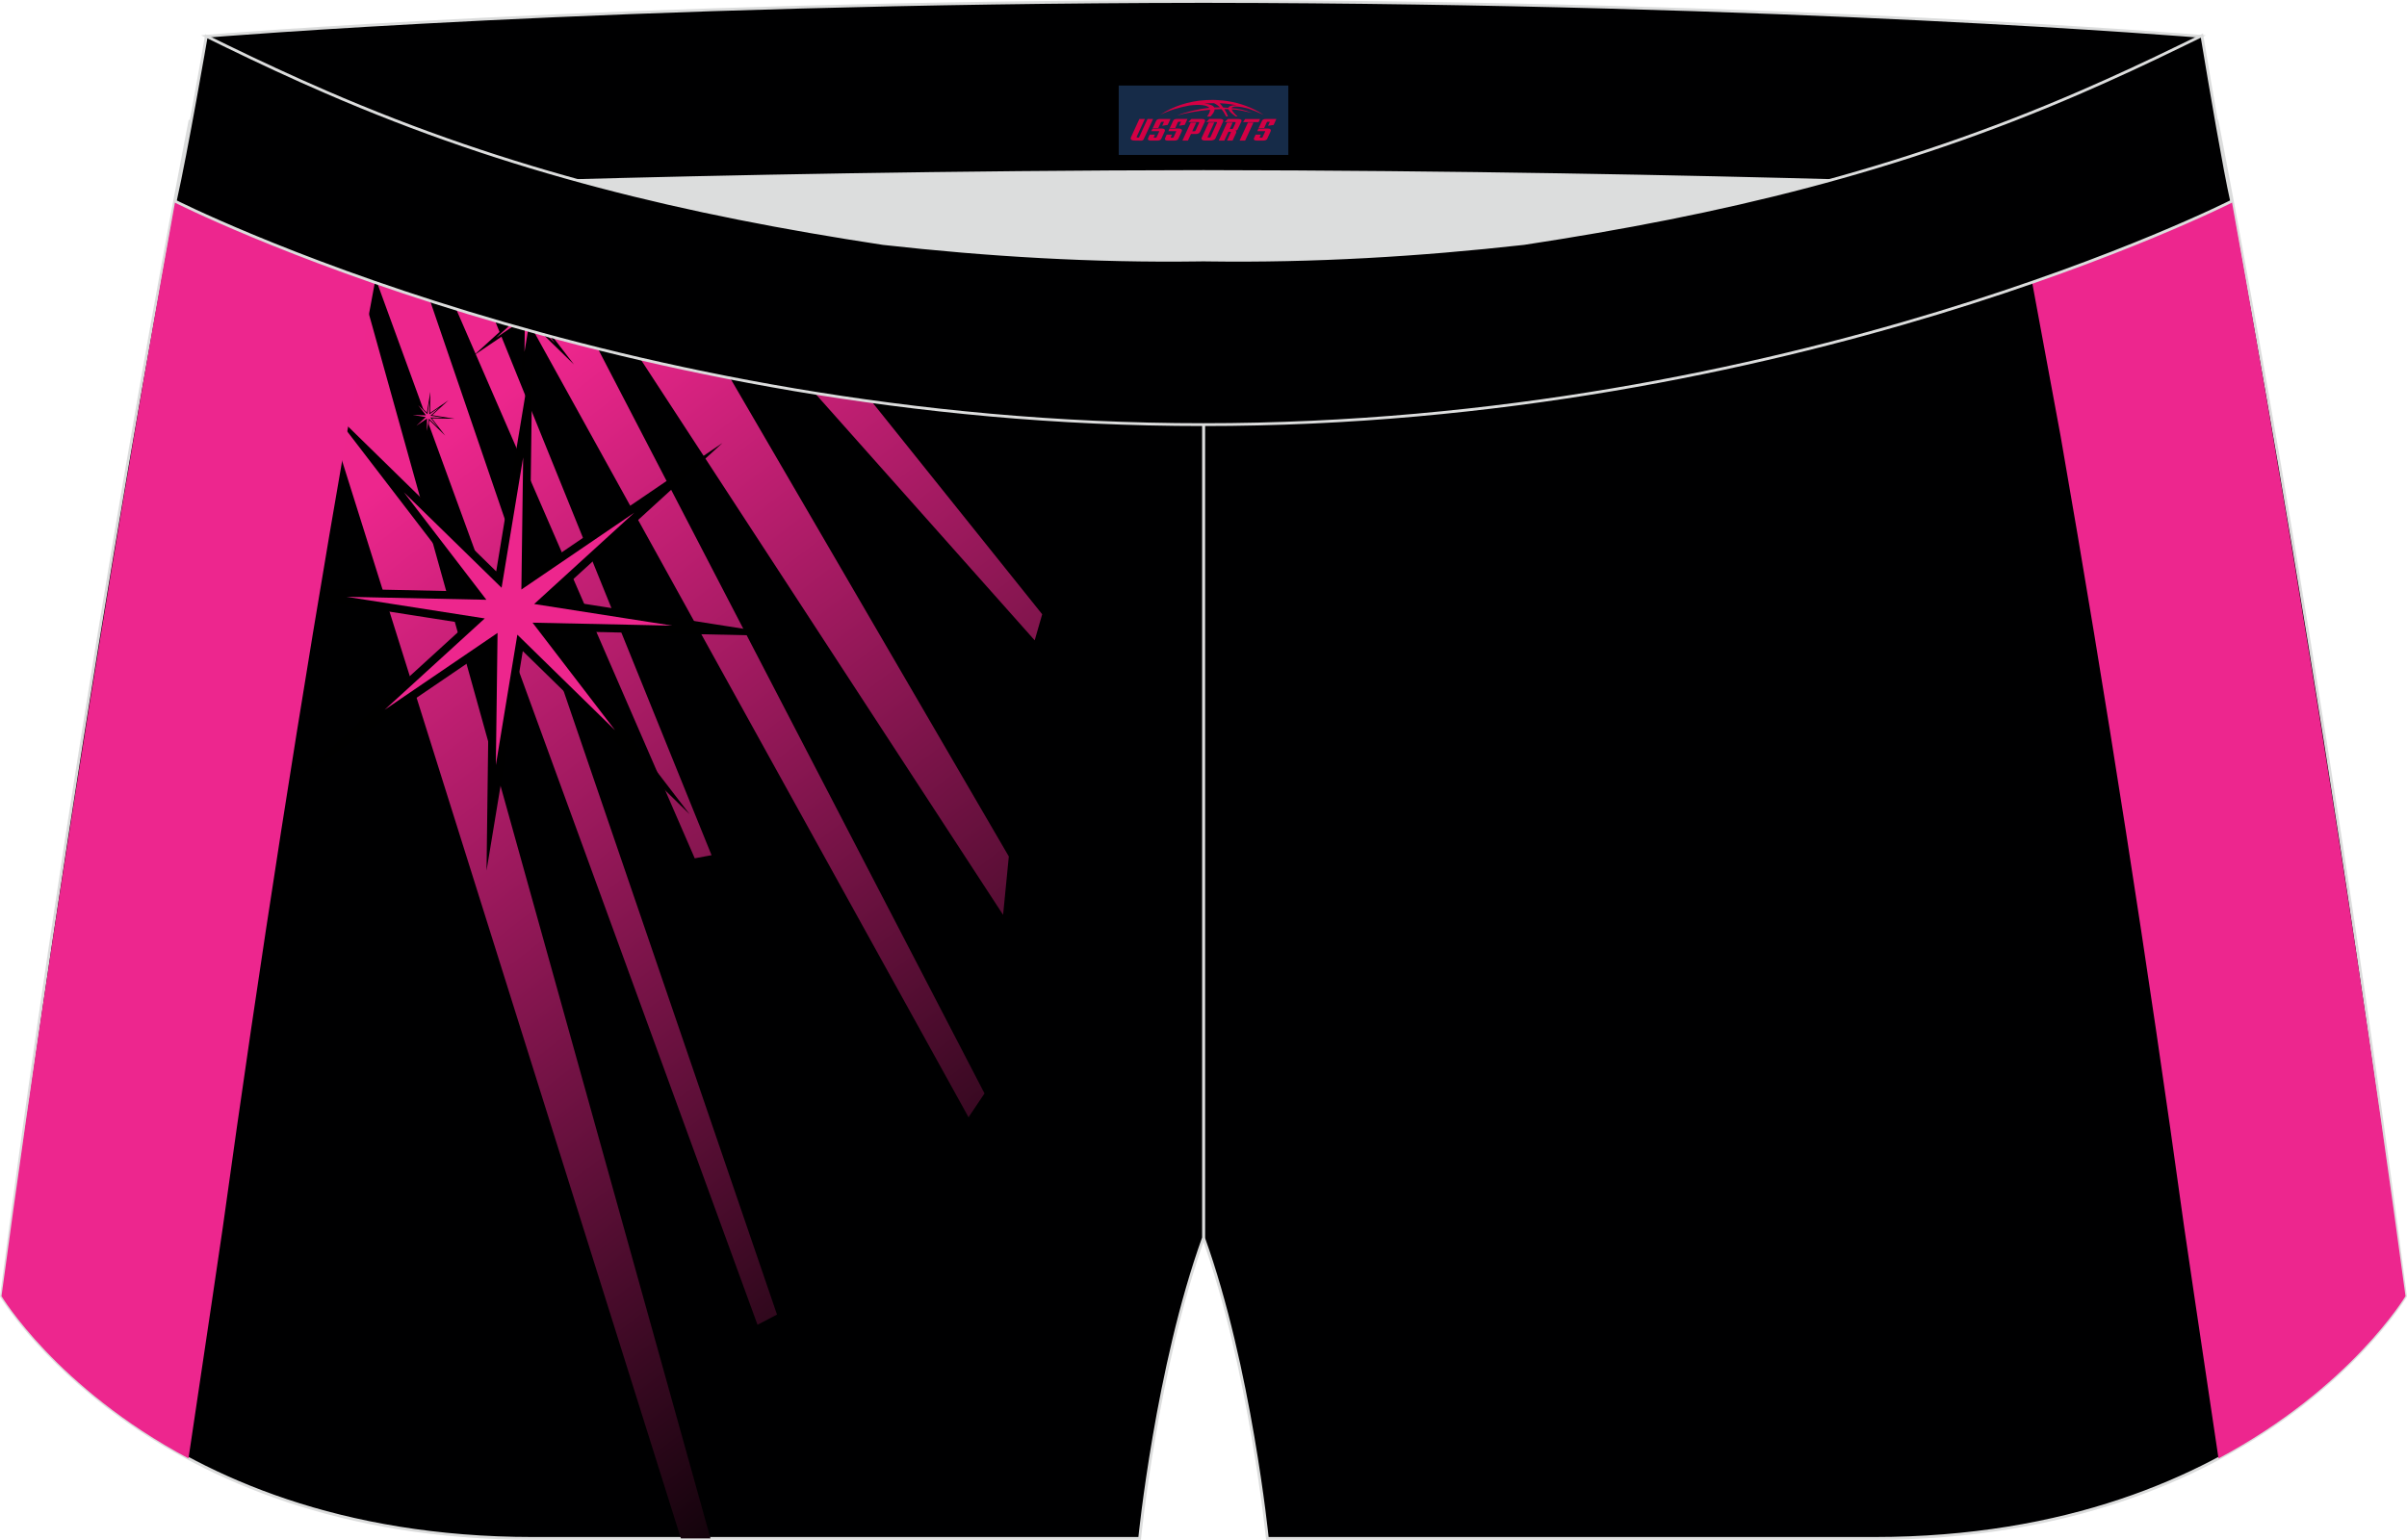
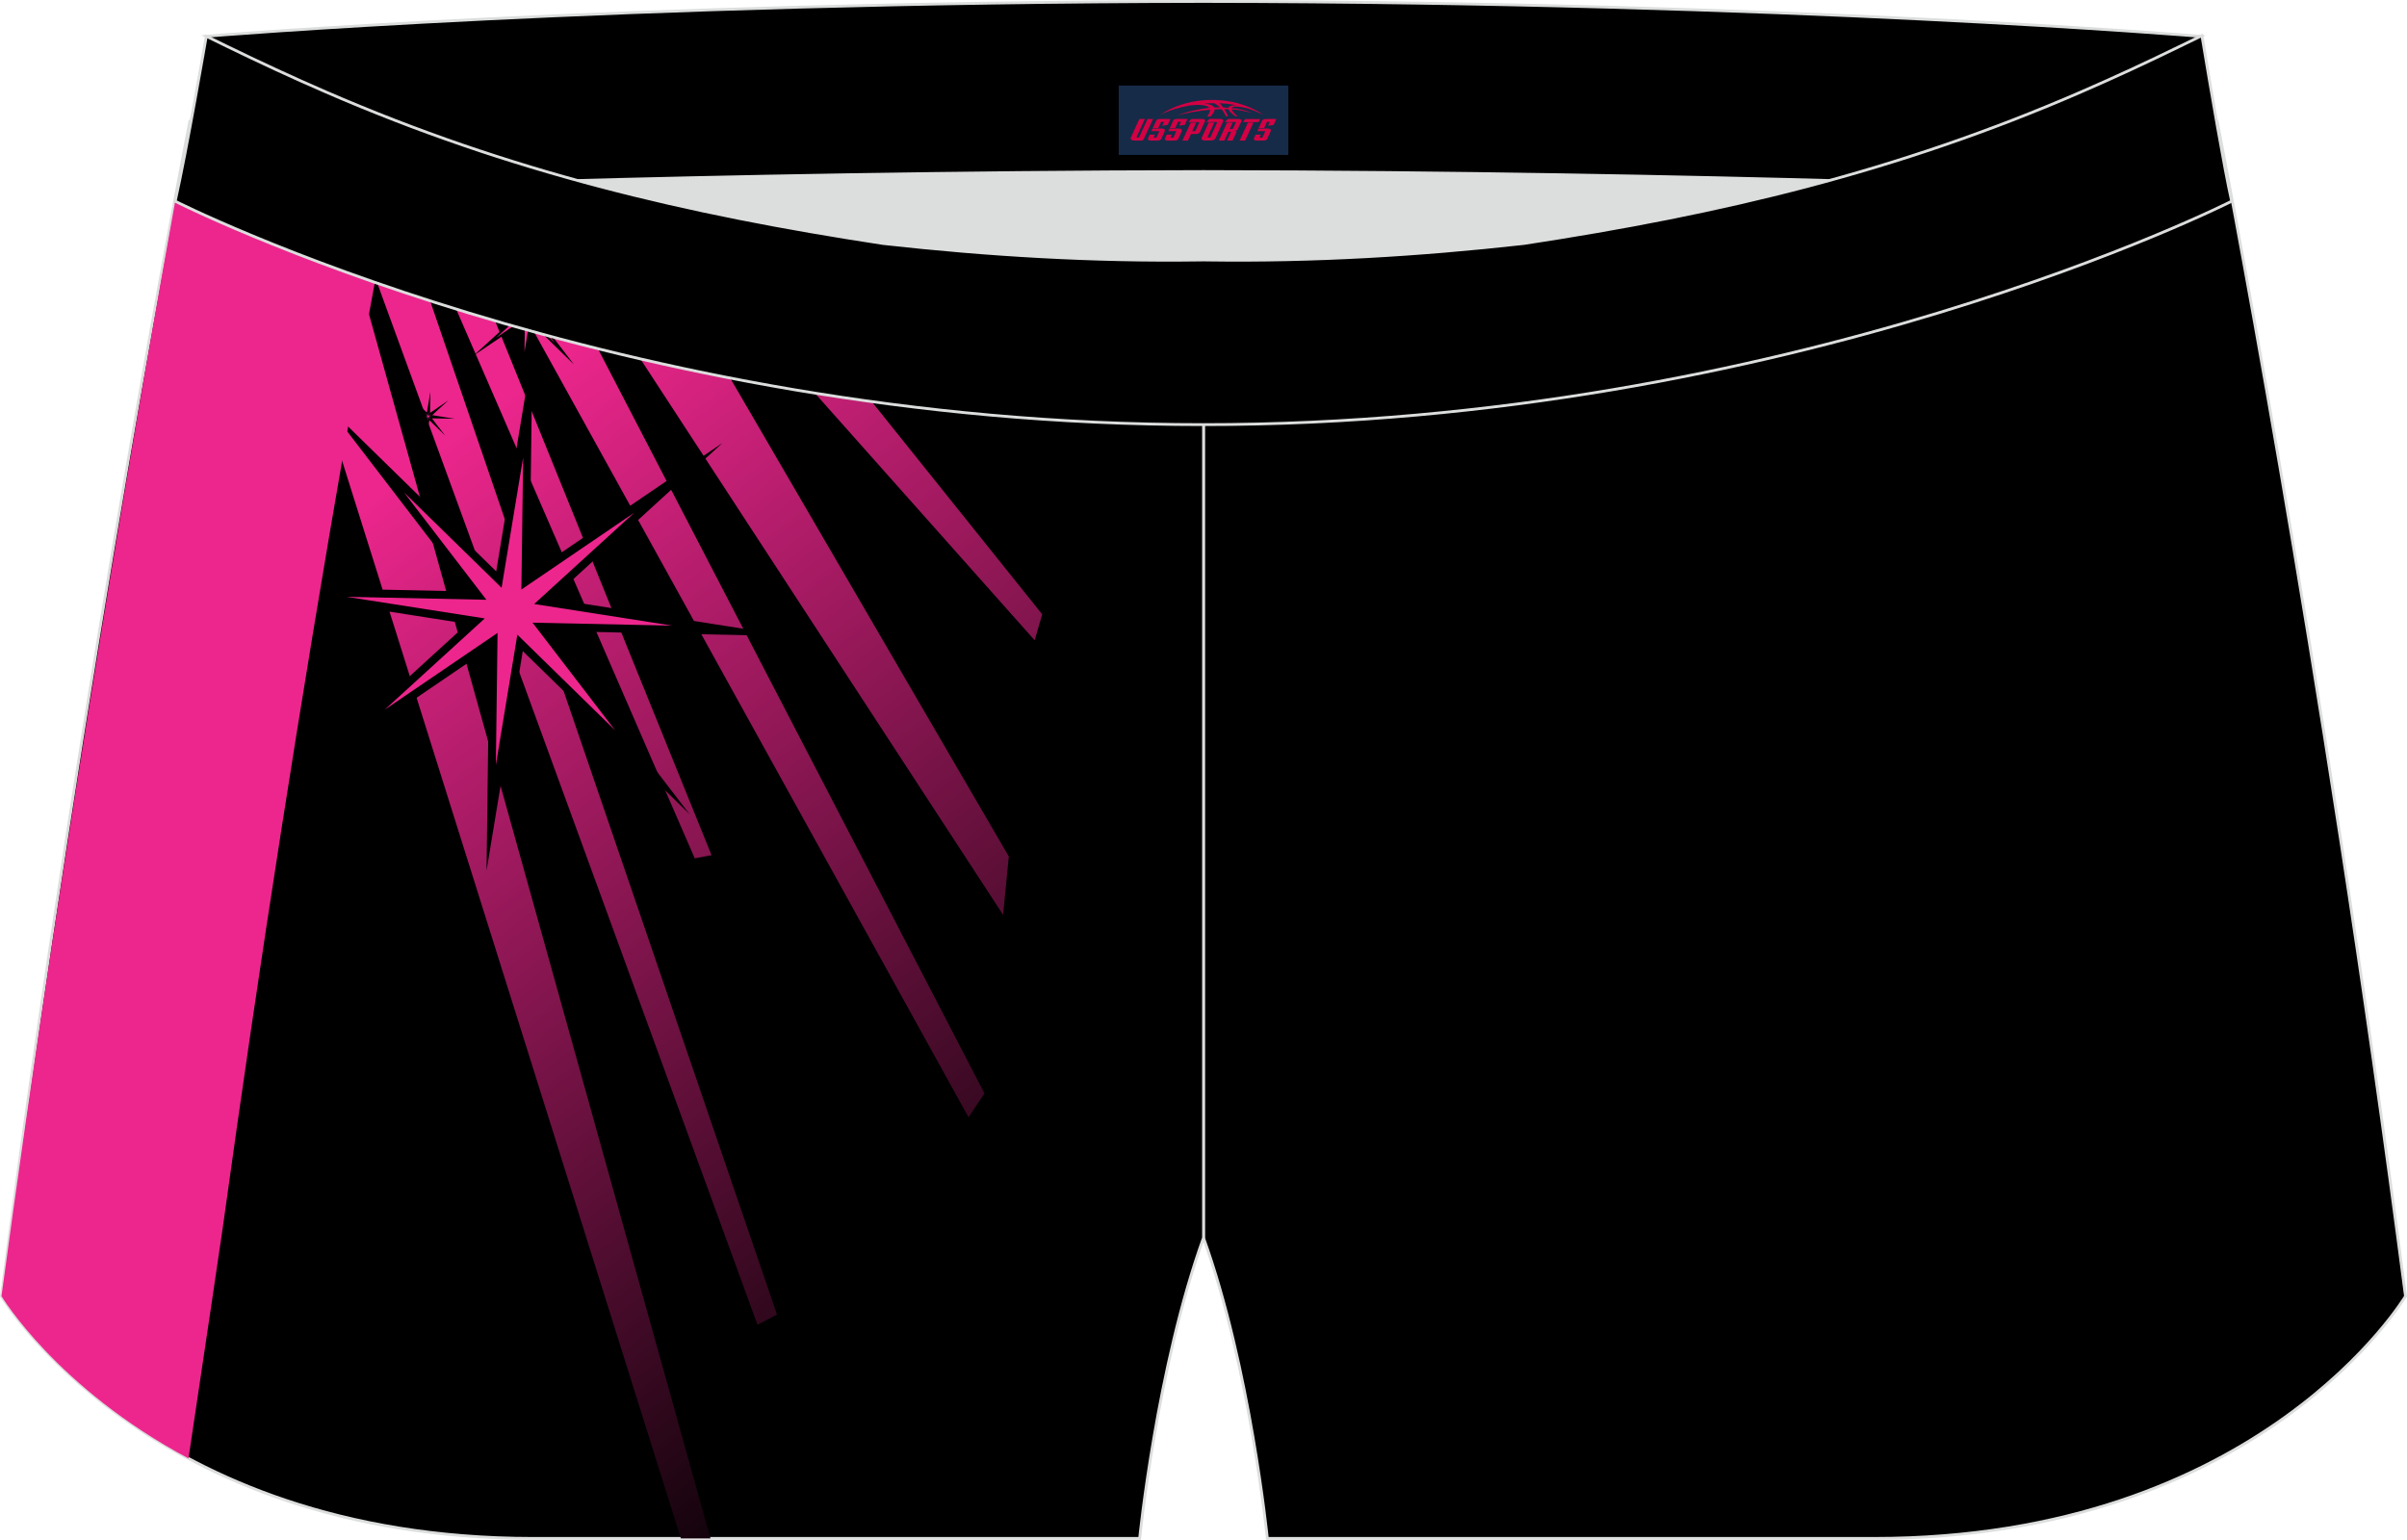
<svg xmlns="http://www.w3.org/2000/svg" version="1.1" id="图层_1" x="0px" y="0px" width="340.57px" height="217.94px" viewBox="0 0 340.57 217.94" enable-background="new 0 0 340.57 217.94" xml:space="preserve">
  <g>
    <path fill="#000001" stroke="#DCDDDD" stroke-width="0.4" stroke-miterlimit="22.926" d="M217.19,46.25   c38.19-5.81,64.25-13.27,96.53-29.03c0,0,14.83,75.21,26.64,166.24c0,0-20.45,34.28-75.19,34.28c-54.73,0-85.85,0-85.85,0   s-2.44-24.27-9.04-42.56V60.11l0.44-11.42l-0.44,11.42V48.68C186.03,48.88,201.66,47.99,217.19,46.25z" />
-     <path fill="#ED268E" d="M309.04,173.68c-5.16-37.32-11-74.77-17.48-111.94c-0.07-0.41-1.95-10.54-4.03-21.77   c17.9-6.23,28.25-11.49,28.25-11.49c4.51,24.99,15.56,88.18,24.58,154.96l0,0.01c0,0-7.75,12.98-26.46,22.97   C311.42,189.78,309.3,175.57,309.04,173.68z" />
    <path fill="#000001" stroke="#DCDDDD" stroke-width="0.4" stroke-miterlimit="22.926" d="M123.38,46.25   C85.2,40.44,59.14,32.98,26.85,17.22c0,0-14.83,75.21-26.64,166.24c0,0,20.45,34.28,75.19,34.28s85.85,0,85.85,0   s2.44-24.27,9.04-42.56V60.11l-0.44-11.42l0.44,11.42V48.68C154.54,48.88,138.91,47.99,123.38,46.25z" />
    <linearGradient id="SVGID_1_" gradientUnits="userSpaceOnUse" x1="-50.775" y1="544.423" x2="109.225" y2="752.09" gradientTransform="matrix(1 0 0 1 66.65 -529.696)">
      <stop offset="0.251" style="stop-color:#ED268D" />
      <stop offset="0.86" style="stop-color:#000000" />
    </linearGradient>
    <path fill="url(#SVGID_1_)" d="M113.59,44.67l33.87,42.27l-1.06,3.69l-42.39-47.68C107.13,43.54,110.32,44.12,113.59,44.67   L113.59,44.67z M96.25,41.38l46.49,79.84l-0.81,8.26L82.32,38.09C86.85,39.27,91.47,40.35,96.25,41.38L96.25,41.38z M78.18,36.98   l61.12,117.78l-2.26,3.37L68.44,34.09C71.65,35.11,74.89,36.07,78.18,36.98L78.18,36.98z M65.01,32.98l35.67,88.06l-2.38,0.44   L58.96,30.9C60.97,31.62,62.99,32.31,65.01,32.98L65.01,32.98z M56.56,30.02l53.38,156.04l-2.76,1.44L48.59,26.95   C51.26,28.02,53.91,29.05,56.56,30.02L56.56,30.02z M47.16,26.37l53.37,191.37h-4.19L34.45,20.82   C38.76,22.81,42.98,24.66,47.16,26.37z" />
    <path d="M72.69,79.68l-0.61,3.69l-0.35,2.14L70.18,84l-2.48-2.43l2.02,2.63l1.43,1.86l-2.35-0.05l-3.03-0.06l2.99,0.47l2.32,0.36   l-1.74,1.58L66.9,90.6l2.87-1.95l1.79-1.22l-0.03,2.17l-0.05,3.74l0.61-3.69l0.35-2.14l1.55,1.51l2.48,2.43l-2.02-2.63l-1.43-1.86   l2.35,0.05l3.03,0.06l-2.99-0.47l-2.32-0.36l1.74-1.58l2.44-2.23l-2.87,1.95l-1.79,1.22l0.03-2.17L72.69,79.68L72.69,79.68z    M70.21,80.87l2.69-16.31l2.44-14.76l-0.2,14.95l-0.22,16.53l14.19-9.66l13.11-8.92L90.5,73.4L78.08,84.74l17.23,2.7l16.56,2.6   l-16.75-0.36l-17.44-0.37l10.24,13.35l9.65,12.58l-11.33-11.09l-12.27-12l-2.69,16.31l-2.44,14.76l0.19-14.95l0.22-16.53   l-14.19,9.66l-13.11,8.92l11.72-10.69l12.43-11.34l-17.23-2.7l-16.56-2.6l16.75,0.36l17.44,0.37L56.26,70.36l-9.65-12.58   l11.33,11.09L70.21,80.87z" />
    <polygon fill="#ED268D" points="74.02,64.74 70.97,83.19 57.15,69.68 68.82,84.89 49.04,84.47 68.59,87.53 54.42,100.46    70.4,89.58 70.16,108.28 73.2,89.83 87.02,103.35 75.35,88.13 95.13,88.55 75.58,85.49 89.75,72.56 73.77,83.44  " />
    <path d="M74.86,42.5l-0.16,0.94l-0.09,0.55l-0.4-0.39l-0.63-0.62l0.51,0.67l0.36,0.48l-0.6-0.01l-0.77-0.02l0.76,0.12l0.59,0.09   L74,44.72l-0.63,0.57l0.73-0.5l0.46-0.31l-0.01,0.56l-0.01,0.96l0.16-0.94l0.09-0.55l0.4,0.39l0.63,0.62l-0.51-0.67l-0.37-0.48   l0.6,0.01l0.77,0.02l-0.76-0.12l-0.59-0.09l0.44-0.4l0.63-0.57l-0.73,0.5l-0.46,0.31l0.01-0.55L74.86,42.5L74.86,42.5z    M75.52,36.23l-0.03,2.46l-0.06,4.22l3.63-2.47l3.35-2.28l-2.99,2.73l-3.18,2.9l4.4,0.69l4.23,0.66l-4.28-0.09l-4.46-0.09   l2.61,3.41l2.47,3.22l-2.9-2.83l-3.13-3.07l-0.69,4.17l-0.62,3.77l0.05-3.82l0.06-4.22l-3.62,2.47L67,50.33L70,47.6l3.18-2.9   l-4.4-0.69l-4.23-0.67l4.28,0.09l4.46,0.1l-2.62-3.41l-2.47-3.22l2.9,2.83l3.14,3.07l0.69-4.17l0.41-2.47L75.52,36.23z" />
    <polygon fill="#ED268D" points="75.2,38.68 74.42,43.4 70.89,39.94 73.87,43.83 68.81,43.72 73.81,44.51 70.19,47.81 74.27,45.03    74.21,49.81 74.99,45.09 78.52,48.55 75.54,44.66 80.59,44.77 75.6,43.98 79.22,40.68 75.13,43.46  " />
    <path d="M60.64,58.28l-0.06,0.35l-0.03,0.2L60.4,58.7l-0.23-0.23l0.19,0.25l0.14,0.18l-0.22-0.01l-0.29-0.01l0.28,0.04l0.22,0.03   l-0.17,0.15l-0.23,0.21l0.27-0.19l0.17-0.12l0,0.21l-0.01,0.36l0.06-0.35l0.03-0.2l0.15,0.15L61,59.4l-0.19-0.25l-0.13-0.18   l0.22,0.01l0.29,0.01l-0.28-0.04l-0.22-0.03l0.16-0.15l0.23-0.21l-0.27,0.19l-0.17,0.12l0-0.21L60.64,58.28L60.64,58.28z    M60.4,58.4l0.26-1.55l0.23-1.4l-0.02,1.42l-0.02,1.57l1.35-0.92l1.24-0.85l-1.11,1.01l-1.18,1.08l1.63,0.26l1.57,0.25l-1.59-0.03   l-1.65-0.03l0.97,1.27L63,61.66l-1.08-1.05l-1.17-1.14l-0.26,1.55l-0.23,1.4l0.02-1.42l0.02-1.57l-1.35,0.92l-1.24,0.85l1.11-1.01   l1.18-1.08l-1.63-0.26l-1.57-0.25l1.59,0.03l1.65,0.04l-0.97-1.27l-0.92-1.19l1.08,1.05L60.4,58.4z" />
-     <polygon fill="#ED268D" points="60.77,56.87 60.48,58.62 59.17,57.34 60.27,58.78 58.4,58.74 60.25,59.03 58.91,60.26 60.42,59.23    60.4,61 60.69,59.25 62,60.53 60.89,59.09 62.77,59.13 60.91,58.84 62.26,57.61 60.74,58.64  " />
    <path fill="#ED268E" d="M31.53,173.68c5.16-37.32,11-74.77,17.48-111.94c0.07-0.41,1.95-10.54,4.03-21.77   c-17.9-6.23-28.25-11.49-28.25-11.49C20.28,53.47,9.23,116.66,0.21,183.44l0,0.01c0,0,7.75,12.98,26.46,22.97   C29.15,189.78,31.27,175.57,31.53,173.68z" />
    <path fill="#DCDDDD" d="M217.19,46.25c32.31-4.91,55.93-11.01,82-22.32c-85.24-3.77-172.56-3.77-257.8,0   c26.06,11.31,49.69,17.41,82,22.32C152.9,49.57,187.67,49.57,217.19,46.25z" />
    <path fill="#000001" stroke="#DCDDDD" stroke-width="0.4" stroke-miterlimit="22.926" d="M41.39,26.9c0,0,57.06-2.52,128.9-2.62   c71.83,0.1,128.9,2.62,128.9,2.62c4.74-2.06,7.2-19.34,12.17-21.76c0,0-58.03-4.85-141.07-4.94C87.25,0.29,29.19,5.13,29.19,5.13   C34.17,7.56,36.64,24.84,41.39,26.9z" />
    <path fill="#000001" stroke="#DCDDDD" stroke-width="0.4" stroke-miterlimit="22.926" d="M124.94,34.46   c14.85,1.66,29.78,2.55,44.73,2.34l0.61-0.01l0.61,0.01c14.95,0.21,29.88-0.68,44.73-2.34c28.02-4.27,52.81-10.15,78.82-21.44   c4.73-2.05,9.42-4.23,14.05-6.49l3.06-1.49c1.29,7.74,3.2,18.96,4.21,23.44c0,0-62.32,31.65-145.5,31.62   C87.11,60.13,24.79,28.48,24.79,28.48c1.61-7.14,4.4-23.35,4.4-23.35l0.29,0.14l2.58,1.26c4.64,2.26,9.32,4.44,14.06,6.49   C72.13,24.31,96.92,30.19,124.94,34.46z" />
  </g>
  <g id="tag_logo">
    <rect y="12.11" fill="#162B48" width="24" height="9.818" x="158.29" />
    <g>
      <path fill="#D30044" d="M174.25,15.3l0.005-0.011c0.131-0.311,1.085-0.262,2.351,0.071c0.715,0.24,1.44,0.54,2.193,0.9    c-0.218-0.147-0.447-0.289-0.682-0.42l0.011,0.005l-0.011-0.005c-1.478-0.845-3.218-1.418-5.1-1.62    c-1.282-0.115-1.658-0.082-2.411-0.055c-2.449,0.142-4.68,0.905-6.458,2.095c1.26-0.638,2.722-1.075,4.195-1.336    c1.467-0.18,2.476-0.033,2.771,0.344c-1.691,0.175-3.469,0.633-4.555,1.075c1.156-0.338,2.967-0.665,4.647-0.813    c0.016,0.251-0.115,0.567-0.415,0.96h0.475c0.376-0.382,0.584-0.725,0.595-1.004c0.333-0.022,0.66-0.033,0.971-0.033    C173.08,15.74,173.29,16.09,173.49,16.48h0.262c-0.125-0.344-0.295-0.687-0.518-1.036c0.207,0,0.393,0.005,0.567,0.011    c0.104,0.267,0.496,0.66,1.058,1.025h0.245c-0.442-0.365-0.753-0.753-0.835-1.004c1.047,0.065,1.696,0.224,2.885,0.513    C176.07,15.56,175.33,15.39,174.25,15.3z M171.81,15.21c-0.164-0.295-0.655-0.485-1.402-0.551    c0.464-0.033,0.922-0.055,1.364-0.055c0.311,0.147,0.589,0.344,0.84,0.589C172.35,15.19,172.08,15.2,171.81,15.21z M173.79,15.26c-0.224-0.016-0.458-0.027-0.715-0.044c-0.147-0.202-0.311-0.398-0.502-0.6c0.082,0,0.164,0.005,0.24,0.011    c0.72,0.033,1.429,0.125,2.138,0.273C174.28,14.86,173.9,15.02,173.79,15.26z" />
      <path fill="#D30044" d="M161.21,16.84L160.04,19.39C159.86,19.76,160.13,19.9,160.61,19.9l0.873,0.005    c0.115,0,0.251-0.049,0.327-0.175l1.342-2.891H162.37L161.15,19.47H160.98c-0.147,0-0.185-0.033-0.147-0.125l1.156-2.504H161.21L161.21,16.84z M163.07,18.19h1.271c0.36,0,0.584,0.125,0.442,0.425L164.31,19.65C164.21,19.87,163.94,19.9,163.71,19.9H162.79c-0.267,0-0.442-0.136-0.349-0.333l0.235-0.513h0.742L163.24,19.43C163.22,19.48,163.26,19.49,163.32,19.49h0.18    c0.082,0,0.125-0.016,0.147-0.071l0.376-0.813c0.011-0.022,0.011-0.044-0.055-0.044H162.9L163.07,18.19L163.07,18.19z M163.89,18.12h-0.78l0.475-1.025c0.098-0.218,0.338-0.256,0.578-0.256H165.61L165.22,17.68L164.44,17.8l0.262-0.562H164.41c-0.082,0-0.12,0.016-0.147,0.071L163.89,18.12L163.89,18.12z M165.48,18.19L165.31,18.56h1.069c0.06,0,0.06,0.016,0.049,0.044    L166.05,19.42C166.03,19.47,165.99,19.49,165.91,19.49H165.73c-0.055,0-0.104-0.011-0.082-0.06l0.175-0.376H165.08L164.85,19.57C164.75,19.76,164.93,19.9,165.2,19.9h0.916c0.24,0,0.502-0.033,0.605-0.251l0.475-1.031c0.142-0.3-0.082-0.425-0.442-0.425H165.48L165.48,18.19z M166.29,18.12l0.371-0.818c0.022-0.055,0.06-0.071,0.147-0.071h0.295L166.84,17.79l0.791-0.115l0.387-0.845H166.57c-0.24,0-0.48,0.038-0.578,0.256L165.52,18.12L166.29,18.12L166.29,18.12z M168.69,18.58h0.278c0.087,0,0.153-0.022,0.202-0.115    l0.496-1.075c0.033-0.076-0.011-0.12-0.125-0.12H168.14l0.431-0.431h1.522c0.355,0,0.485,0.153,0.393,0.355l-0.676,1.445    c-0.06,0.125-0.175,0.333-0.644,0.327l-0.649-0.005L168.08,19.9H167.3l1.178-2.558h0.785L168.69,18.58L168.69,18.58z     M171.28,19.39c-0.022,0.049-0.06,0.076-0.142,0.076h-0.191c-0.082,0-0.109-0.027-0.082-0.076l0.944-2.051h-0.785l-0.987,2.138    c-0.125,0.273,0.115,0.415,0.453,0.415h0.72c0.327,0,0.649-0.071,0.769-0.322l1.085-2.384c0.093-0.202-0.06-0.355-0.415-0.355    h-1.533l-0.431,0.431h1.38c0.115,0,0.164,0.033,0.131,0.104L171.28,19.39L171.28,19.39z M174,18.26h0.278    c0.087,0,0.158-0.022,0.202-0.115l0.344-0.753c0.033-0.076-0.011-0.12-0.125-0.12h-1.402l0.425-0.431h1.527    c0.355,0,0.485,0.153,0.393,0.355l-0.529,1.124c-0.044,0.093-0.147,0.18-0.393,0.18c0.224,0.011,0.256,0.158,0.175,0.327    l-0.496,1.075h-0.785l0.54-1.167c0.022-0.055-0.005-0.087-0.104-0.087h-0.235L173.23,19.9h-0.785l1.178-2.558h0.785L174,18.26L174,18.26z M176.57,17.35L175.39,19.9h0.785l1.184-2.558H176.57L176.57,17.35z M178.08,17.28l0.202-0.431h-2.1l-0.295,0.431    H178.08L178.08,17.28z M178.06,18.19h1.271c0.36,0,0.584,0.125,0.442,0.425l-0.475,1.031c-0.104,0.218-0.371,0.251-0.605,0.251    h-0.916c-0.267,0-0.442-0.136-0.349-0.333l0.235-0.513h0.742L178.23,19.43c-0.022,0.049,0.022,0.06,0.082,0.06h0.18    c0.082,0,0.125-0.016,0.147-0.071l0.376-0.813c0.011-0.022,0.011-0.044-0.049-0.044h-1.069L178.06,18.19L178.06,18.19z     M178.87,18.12H178.09l0.475-1.025c0.098-0.218,0.338-0.256,0.578-0.256h1.451l-0.387,0.845l-0.791,0.115l0.262-0.562h-0.295    c-0.082,0-0.12,0.016-0.147,0.071L178.87,18.12z" />
    </g>
  </g>
</svg>